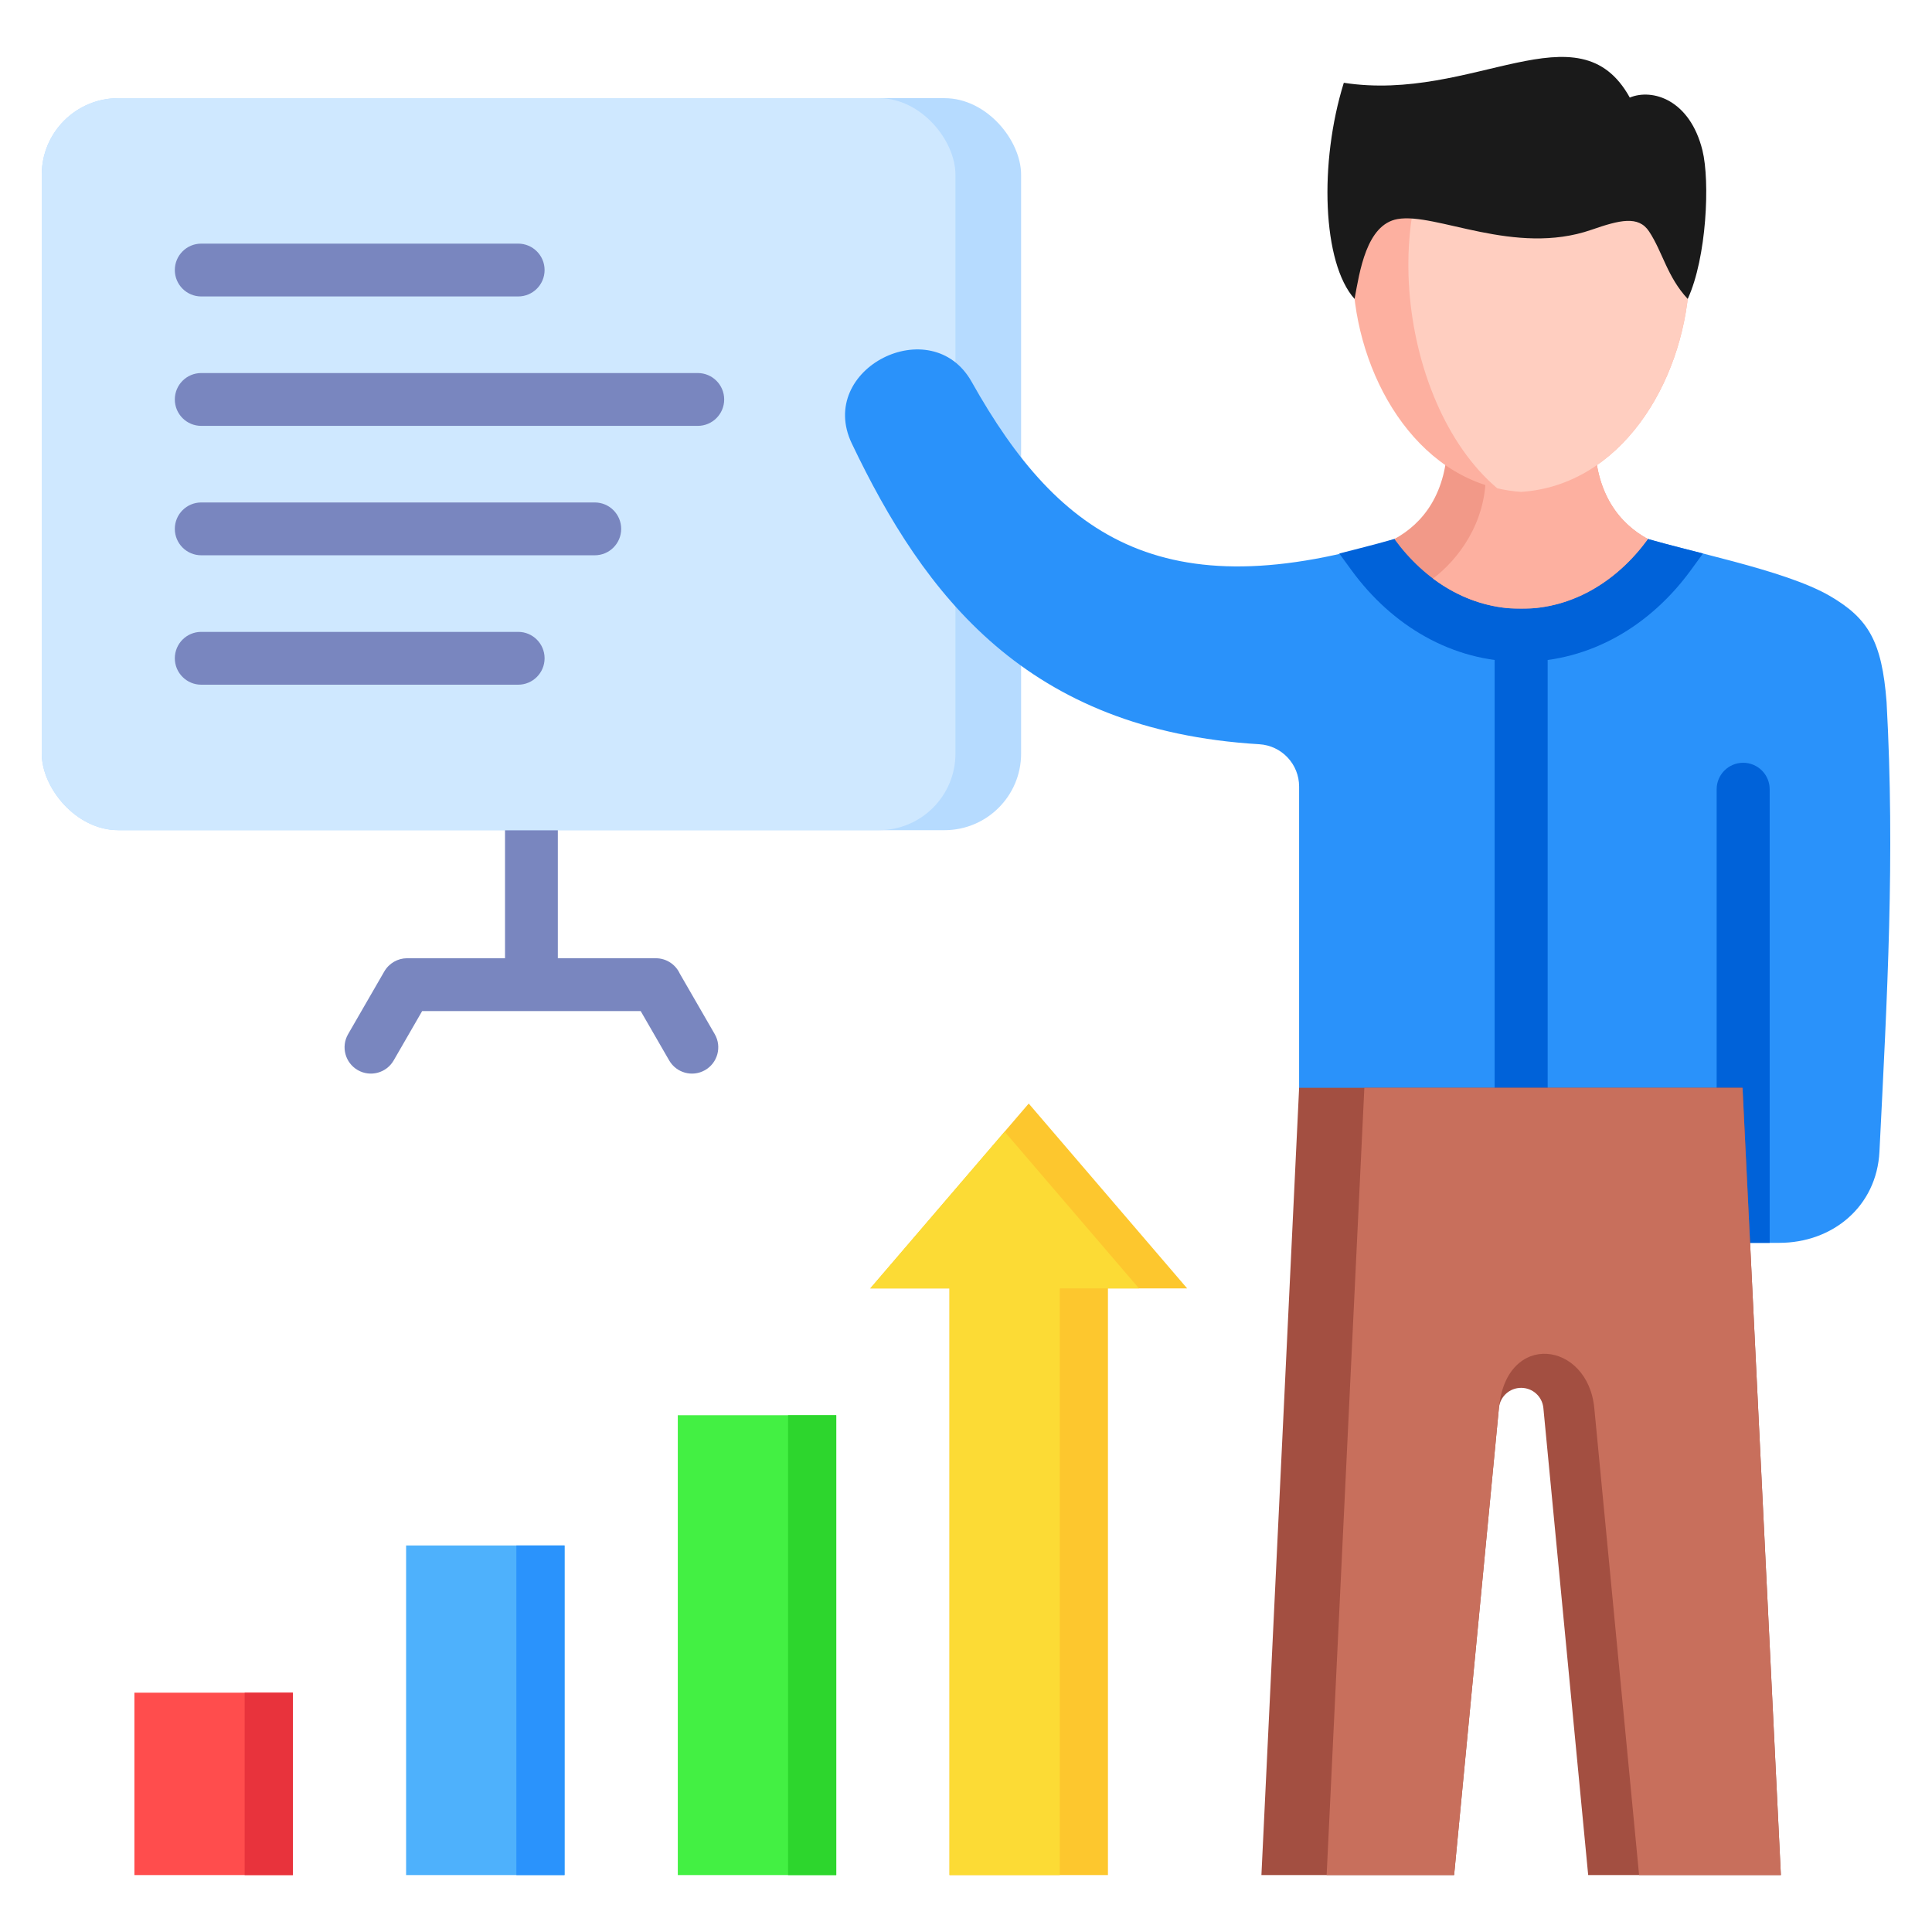
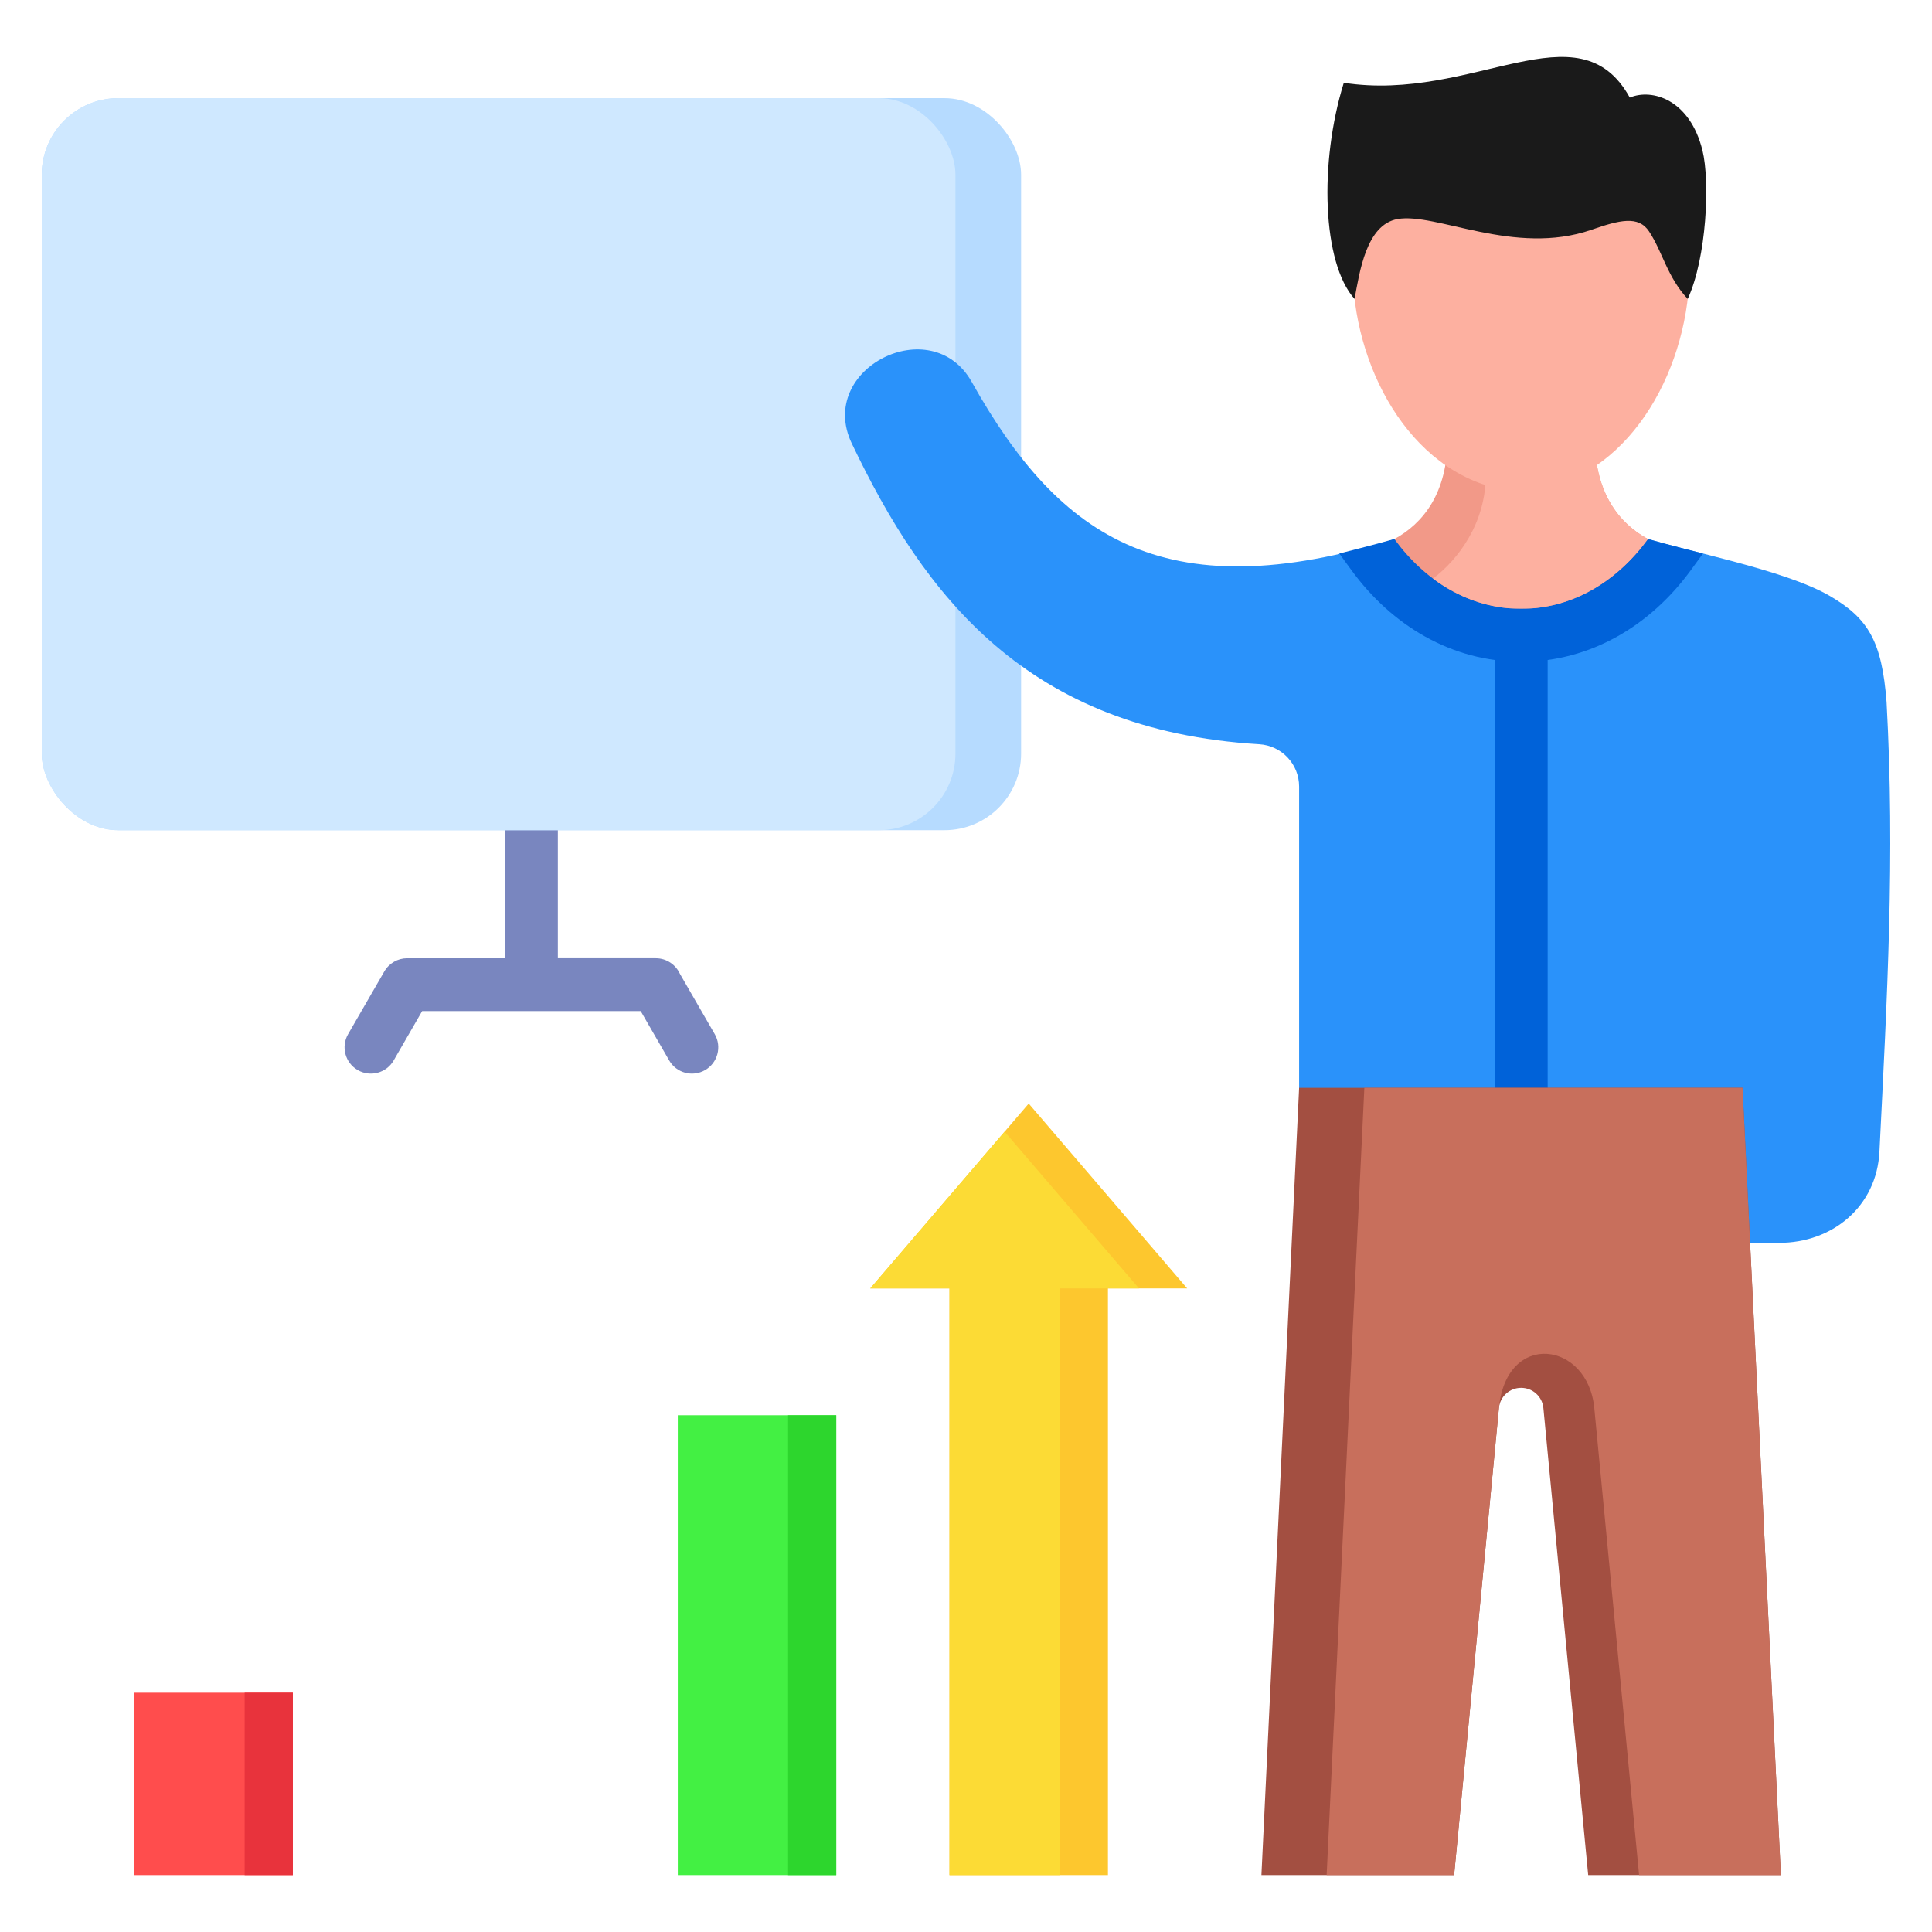
<svg xmlns="http://www.w3.org/2000/svg" id="Layer_1" viewBox="0 0 512 512" data-name="Layer 1">
  <g>
    <path d="m147.832 212.953v40.992h25.963c2.828 0 5.264 1.677 6.368 4.091l9.259 16.038c1.918 3.337.767 7.598-2.57 9.516s-7.598.767-9.516-2.57l-7.548-13.075h-57.913l-7.548 13.075c-1.918 3.337-6.178 4.488-9.516 2.57-3.337-1.918-4.488-6.178-2.57-9.516l9.585-16.602c1.288-2.241 3.631-3.525 6.043-3.527h25.963v-40.992z" fill="#7986bf" fill-rule="evenodd" />
    <rect fill="#b6dbff" height="193.989" rx="20.291" width="259.544" x="11.059" y="26.014" />
    <rect fill="#cfe8ff" height="193.989" rx="20.291" width="242.144" x="11.059" y="26.014" />
-     <path d="m53.33 78.564c-3.866 0-7-3.134-7-7s3.134-7 7-7h83.991c3.866 0 7 3.134 7 7s-3.134 7-7 7zm0 102.889c-3.866 0-7-3.134-7-7s3.134-7 7-7h83.991c3.866 0 7 3.134 7 7s-3.134 7-7 7zm0-34.296c-3.866 0-7-3.134-7-7s3.134-7 7-7h104.289c3.866 0 7 3.134 7 7s-3.134 7-7 7zm0-34.296c-3.866 0-7-3.134-7-7s3.134-7 7-7h131.586c3.866 0 7 3.134 7 7s-3.134 7-7 7z" fill="#7986bf" fill-rule="evenodd" />
  </g>
  <g>
    <path d="m35.618 448.582h41.99v48.333h-41.99z" fill="#ff4d4d" />
-     <path d="m107.621 409.566h41.99v87.349h-41.99z" fill="#4eb1fc" />
    <path d="m179.624 375.051h41.99v121.863h-41.99z" fill="#43f043" />
    <path d="m293.617 341.447v155.468h-41.991v-155.468h-21.001l41.996-48.996 41.997 48.996z" fill="#fdc72e" fill-rule="evenodd" />
    <path d="m280.848 496.915h-29.222v-155.468h-12.768-8.233l35.612-41.548 35.613 41.548h-8.233-12.769z" fill="#fcdb35" fill-rule="evenodd" />
    <path d="m64.84 448.582h12.768v48.333h-12.768z" fill="#e8333c" />
-     <path d="m136.843 409.566h12.768v87.349h-12.768z" fill="#2a93fc" />
    <path d="m208.846 375.052h12.768v121.863h-12.768z" fill="#2dd62d" />
  </g>
  <g fill-rule="evenodd">
    <path d="m403.119 141.55h29.391c13.673 4.494 40.306 9.279 52.52 16.44 10.096 5.92 13.695 11.963 14.931 28.046 2.266 41.149.162 78.094-1.887 119.146-.729 14.599-12.466 24.185-26.555 24.185h-127.239v-120.914c0-5.958-4.627-10.868-10.574-11.224-61.649-3.694-88.739-39.428-107.971-79.704-9.472-19.837 21.158-35.243 31.765-16.337 23.311 41.551 51.668 61.581 116.229 40.363h29.39z" fill="#2a92fa" />
    <path d="m354.928 146.684c7.105-1.817 13.814-3.495 18.8-5.133h58.781c4.986 1.639 11.695 3.316 18.8 5.133l-3.246 4.45c-10.654 14.61-26.563 24.249-44.945 24.249s-34.291-9.639-44.945-24.249z" fill="#0062d9" />
    <path d="m369.527 142.854c7.356-4.021 14.103-11.868 14.103-26.883v-2.978h38.977v2.978c0 15.014 6.747 22.862 14.102 26.883-8.094 11.098-19.884 18.476-33.591 18.476s-25.498-7.378-33.592-18.476z" fill="#f29988" />
    <path d="m422.608 112.993v2.978c0 15.014 6.747 22.862 14.102 26.883-8.094 11.098-19.884 18.476-33.591 18.476-8.712 0-16.65-2.981-23.357-8.004 6.701-5.081 13.986-14.709 13.986-27.448v-12.885z" fill="#fdb0a0" />
    <path d="m403.119 130.351c-52.414-3.399-66.255-107.38 0-107.38s52.414 103.981 0 107.38z" fill="#fdb0a0" />
-     <path d="m403.119 130.35c-2.177-.141-4.281-.471-6.322-.945-27.031-22.808-33.275-82.458-5.665-105.145 3.663-.834 7.649-1.29 11.987-1.29 66.256 0 52.414 103.981 0 107.38z" fill="#ffcec0" />
    <path d="m431.912 25.857c5.982-2.486 15.93.547 19.256 13.998 2.016 8.153 1.136 28.418-3.902 39.363-5.464-5.87-6.626-12.4-10.241-17.879-2.824-4.279-7.807-3.034-15.283-.44-20.328 7.055-41.238-4.669-51.397-2.843-8.245 1.482-10.026 13.931-11.372 21.163-8.552-9.539-9.431-36.129-2.849-57.28 34.29 5.291 62.204-20.676 75.788 3.919z" fill="#1a1a1a" />
  </g>
  <path d="m396.093 161.33h14.052v131.776h-14.052z" fill="#0062d9" />
-   <path d="m454.931 329.367v-120.199c0-3.88 3.146-7.026 7.026-7.026s7.026 3.146 7.026 7.026v120.199z" fill="#0062d9" fill-rule="evenodd" />
  <path d="m461.789 288.28 10.161 208.636h-51.064l-11.874-123.768c-.292-3.047-2.83-5.354-5.891-5.354s-5.601 2.307-5.893 5.354l-10.974 114.389-.9 9.378h-51.064l9.992-208.636h117.508z" fill="#a34f41" fill-rule="evenodd" />
  <path d="m461.789 288.28 10.161 208.635h-37.573l-11.874-123.767c-1.694-17.662-23.296-20.637-25.276 0l-11.874 123.767h-33.779l9.992-208.635h100.224z" fill="#c86f5c" fill-rule="evenodd" />
</svg>